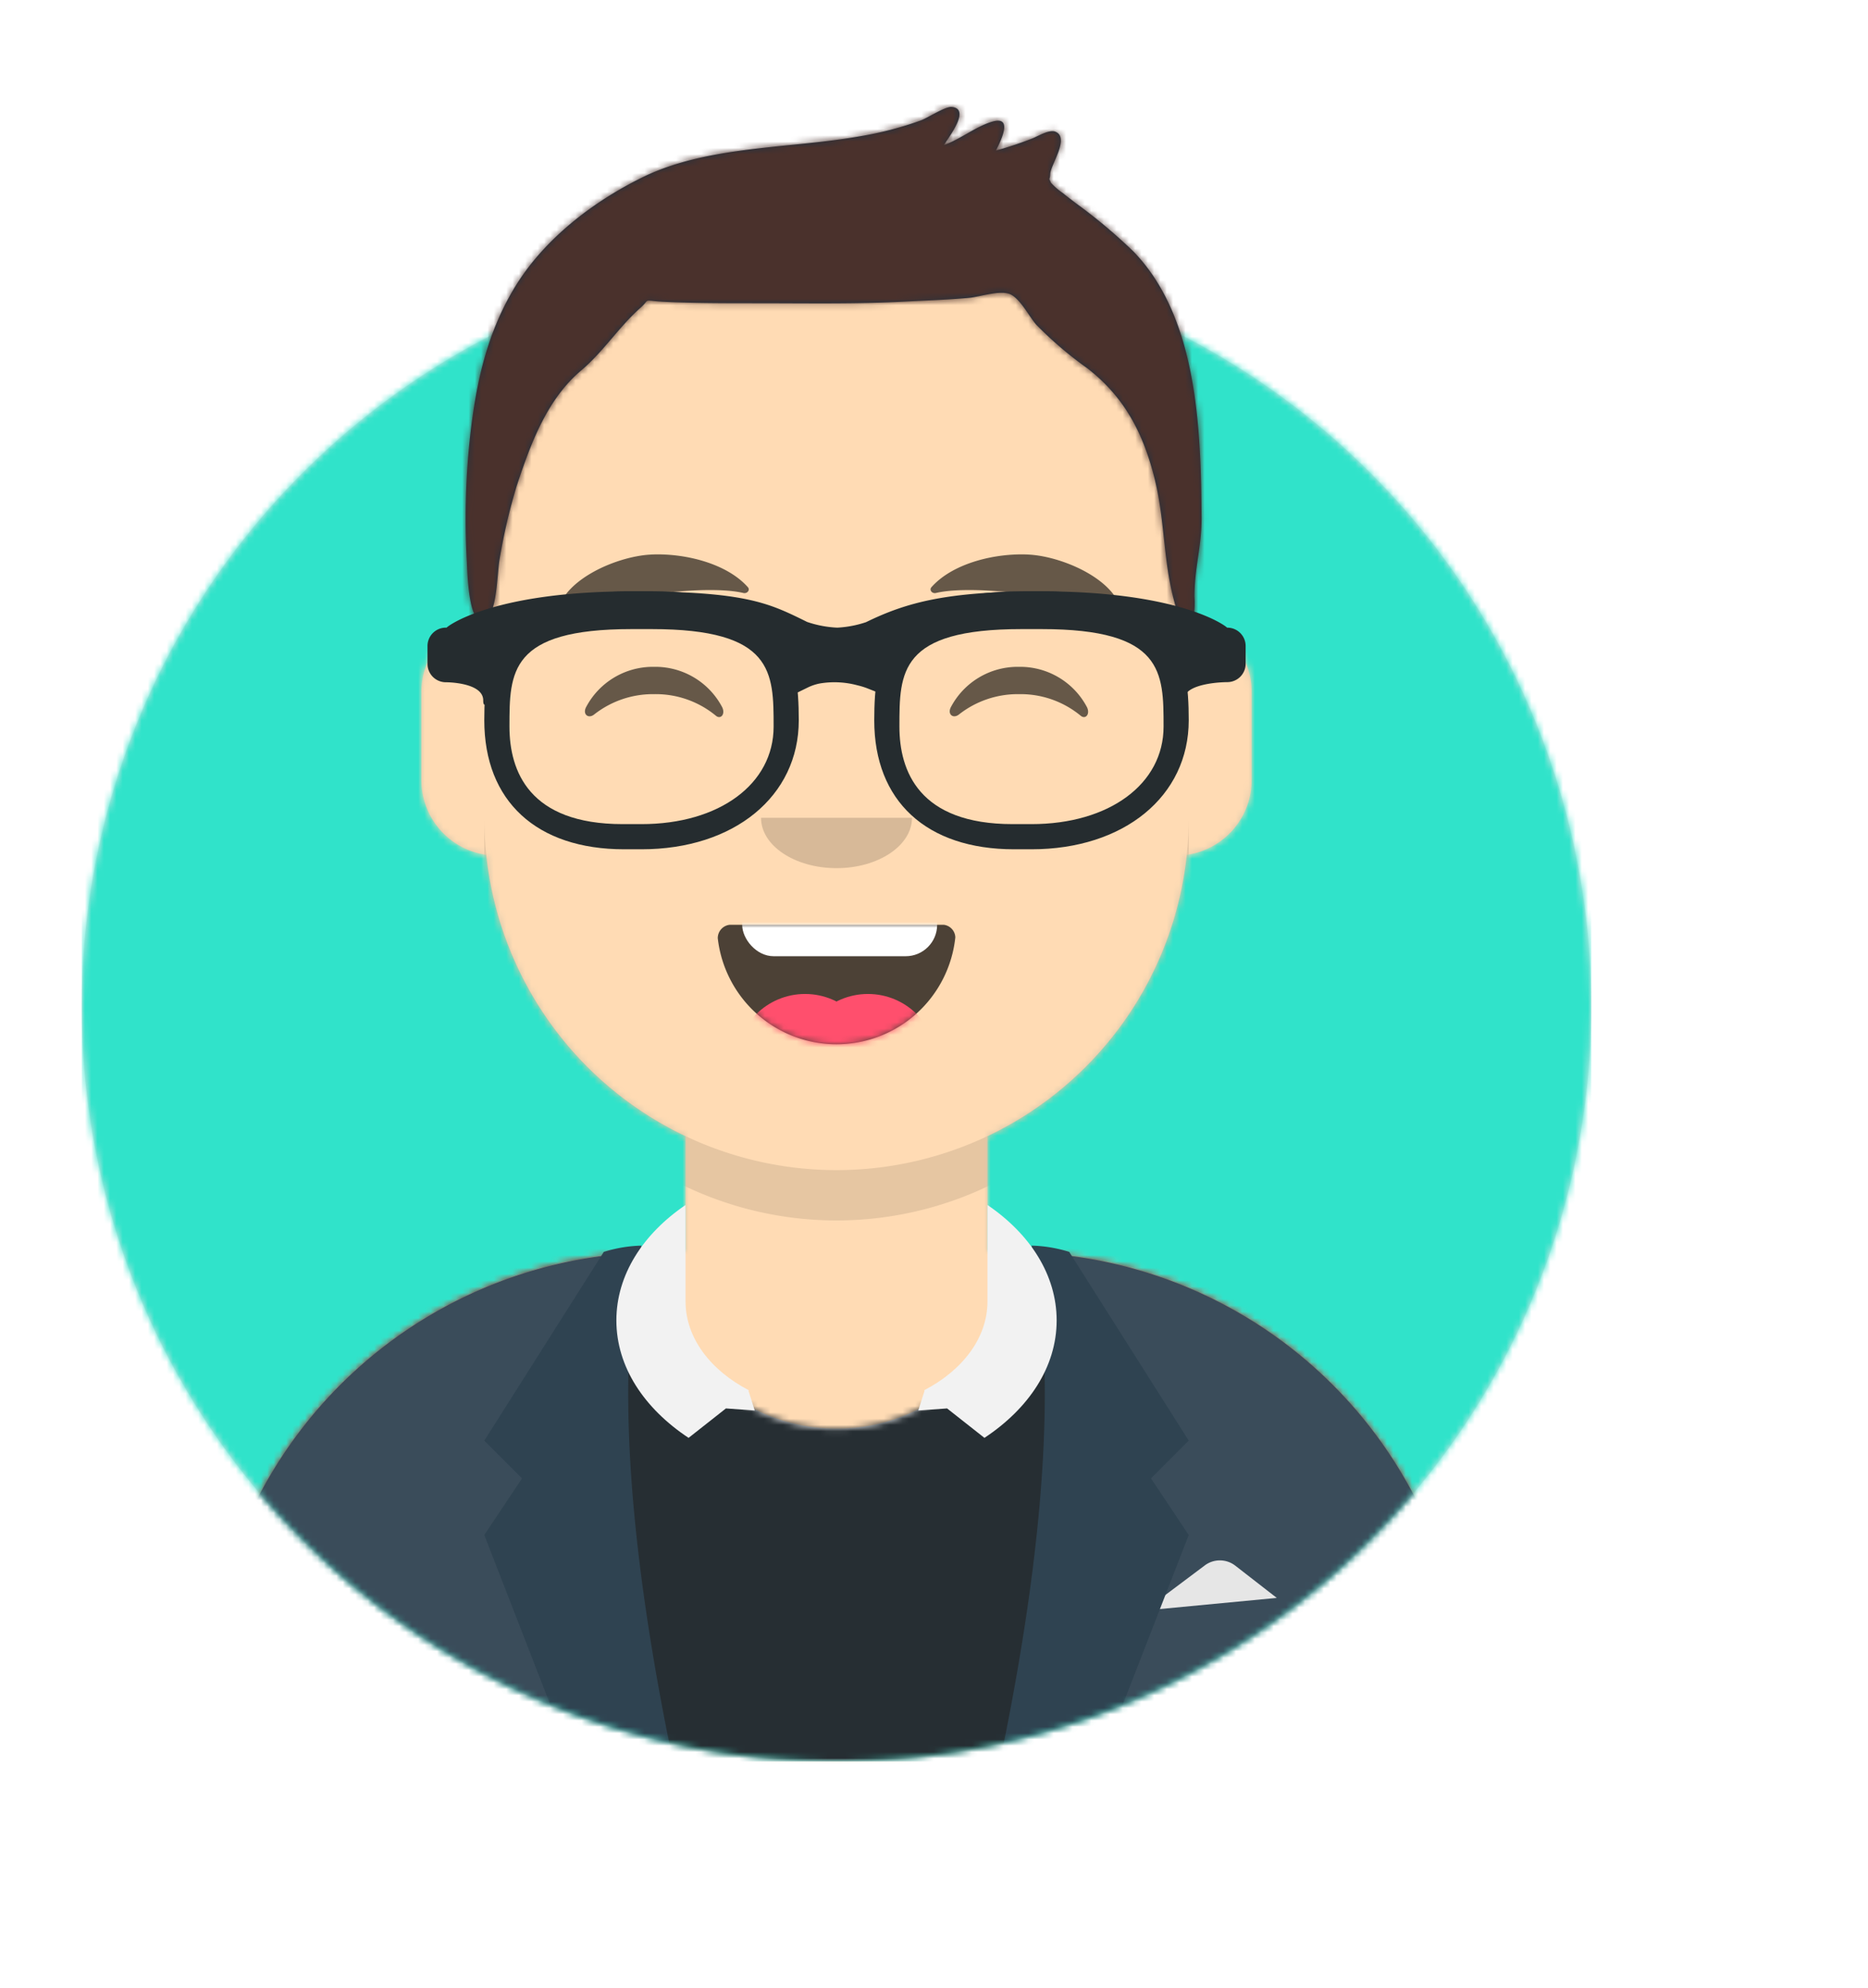
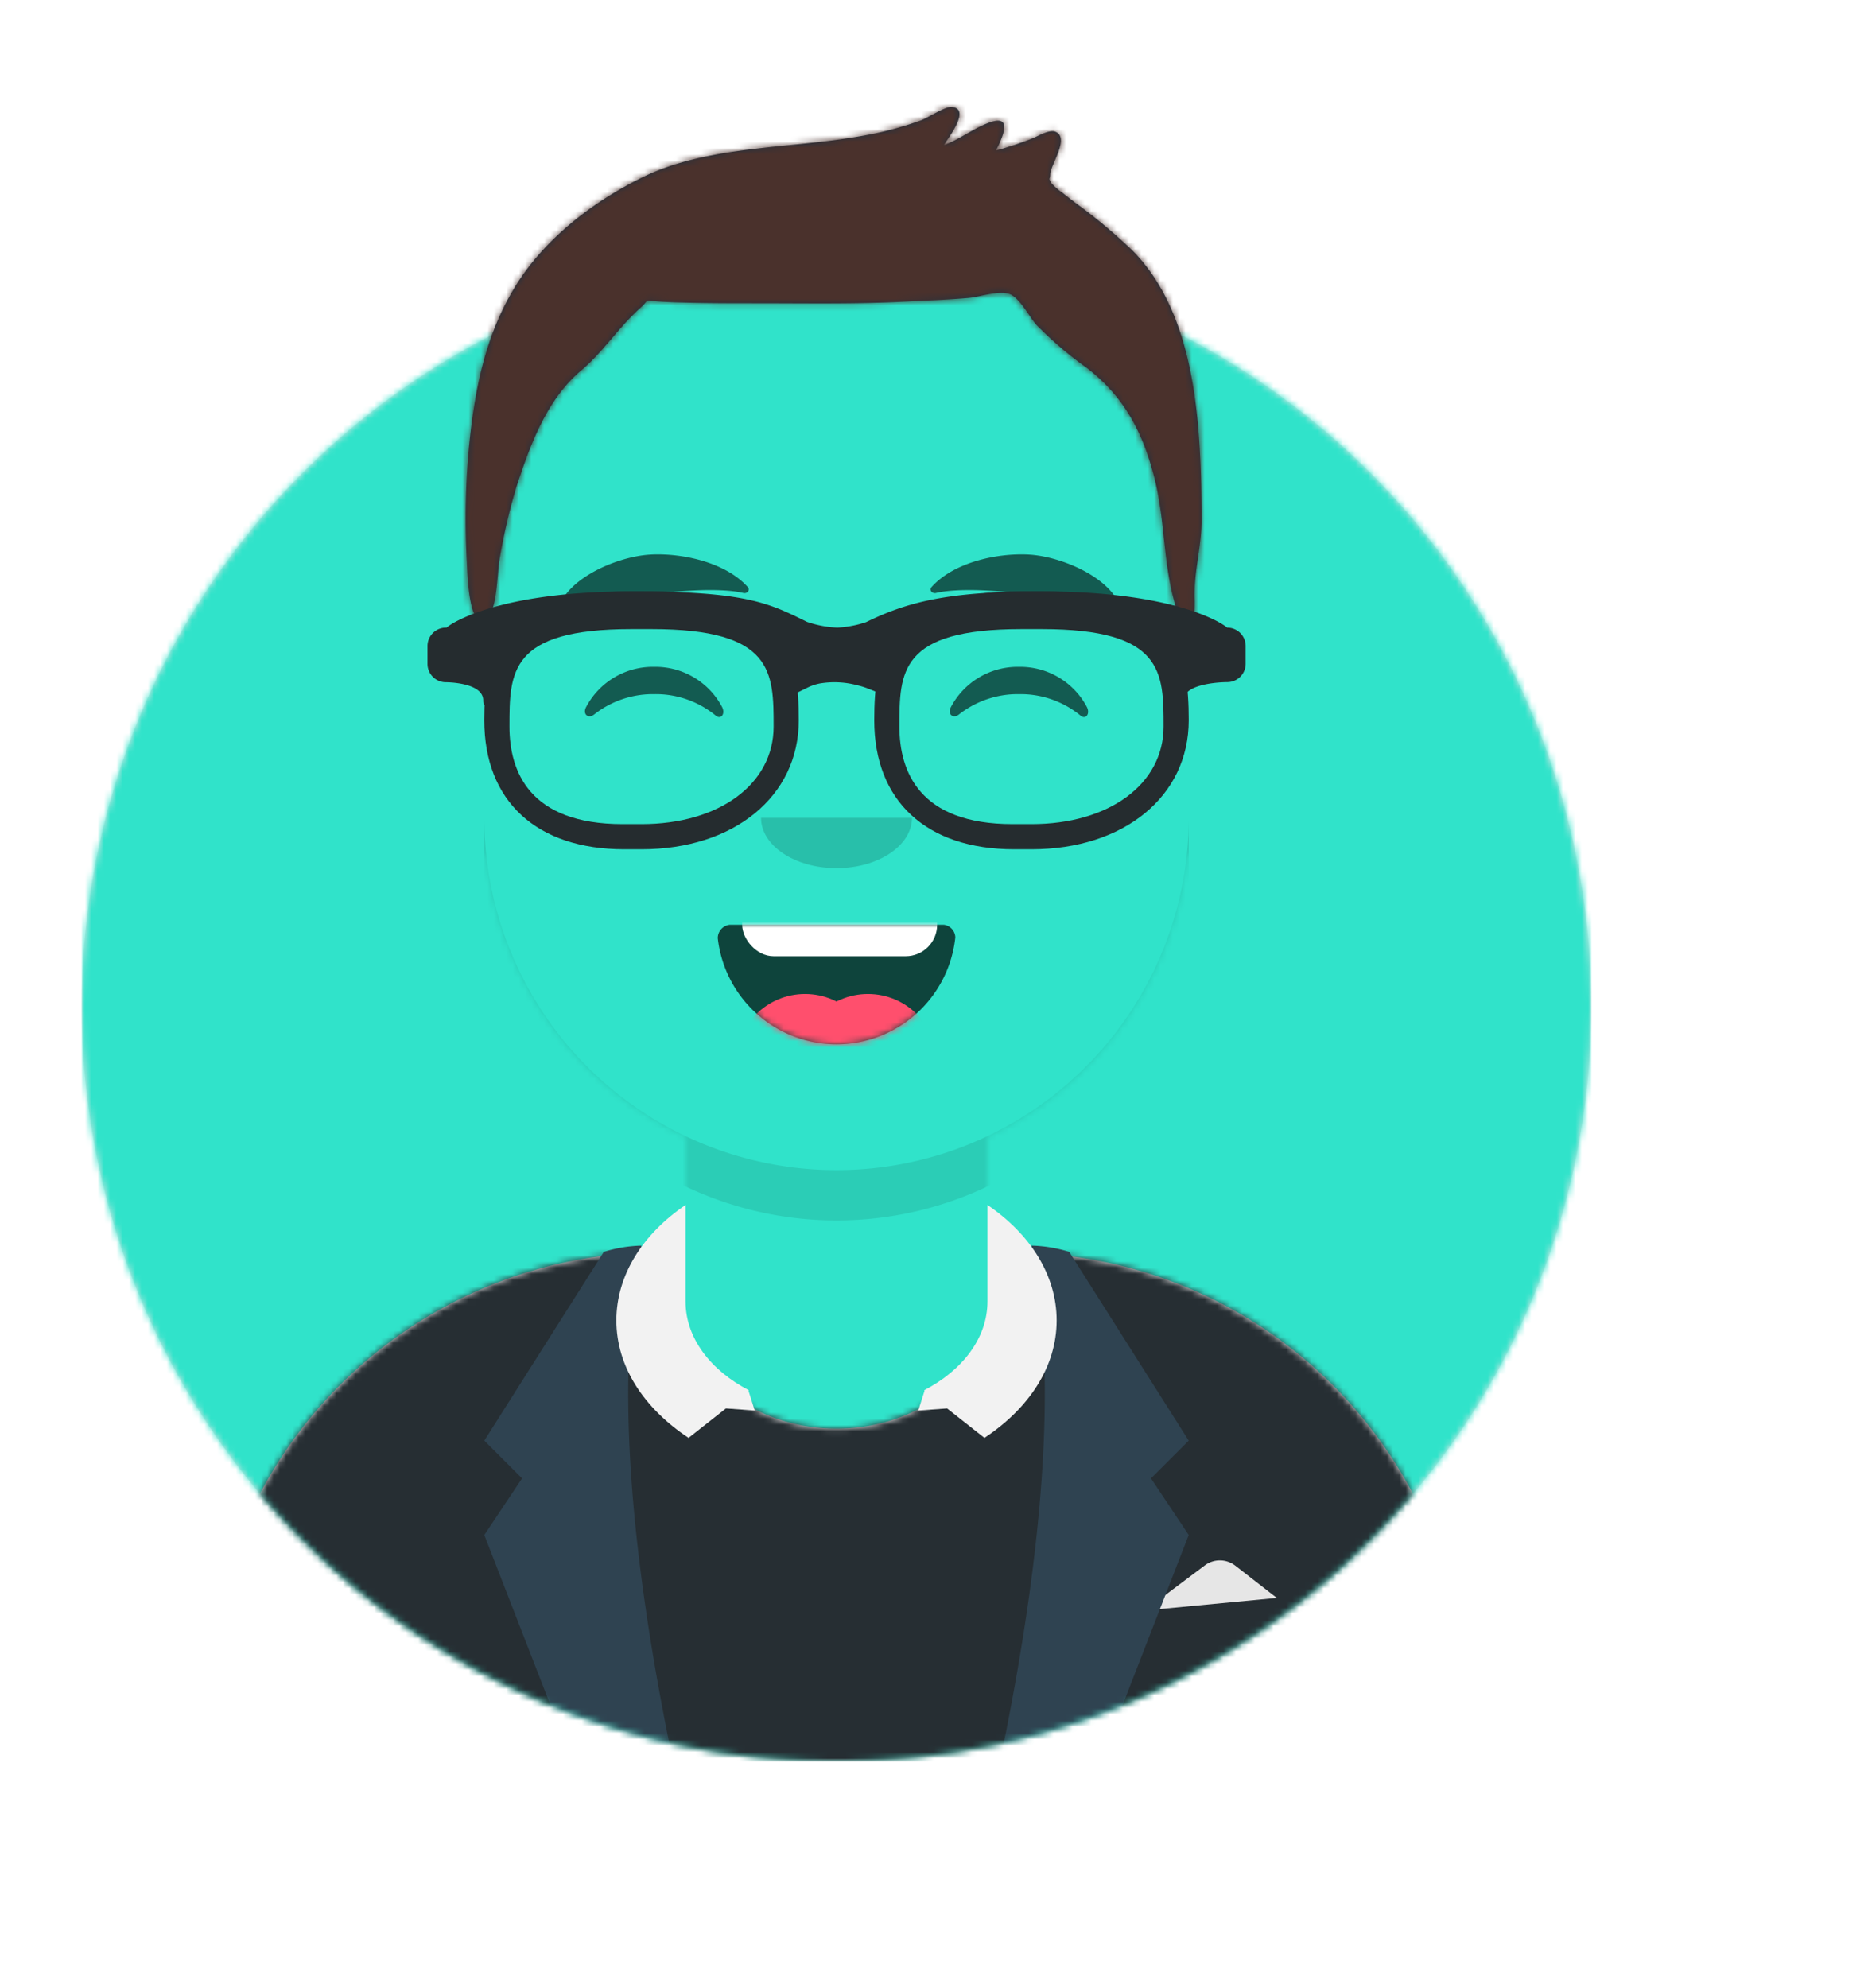
<svg xmlns="http://www.w3.org/2000/svg" id="Layer_1" data-name="Layer 1" viewBox="0 0 297 316">
  <defs>
    <style>.cls-1,.cls-2{fill:#fff;}.cls-11,.cls-12,.cls-15,.cls-16,.cls-17,.cls-18,.cls-2,.cls-22,.cls-23,.cls-25,.cls-7{fill-rule:evenodd;}.cls-12,.cls-3{fill:#e6e6e6;}.cls-4{mask:url(#mask);}.cls-5{fill:#30e3ca;}.cls-6{mask:url(#mask-2);}.cls-7{fill:#d0c6ac;}.cls-8{mask:url(#mask-3);}.cls-9{fill:#ffdbb4;}.cls-10{mask:url(#mask-4);}.cls-11{fill-opacity:0.1;}.cls-13{mask:url(#mask-5);}.cls-14{fill:#262e33;}.cls-15{fill:#3a4c5a;}.cls-16{fill:#2f4351;}.cls-17{fill:#f2f2f2;}.cls-18{fill-opacity:0.7;}.cls-19{mask:url(#mask-6);}.cls-20{mask:url(#mask-7);}.cls-21{fill:#ff4f6d;}.cls-22{fill-opacity:0.16;}.cls-23{fill-opacity:0.6;}.cls-24{mask:url(#mask-8);}.cls-25{fill:#1f3140;}.cls-26{mask:url(#mask-9);}.cls-27{fill:#4a312c;}.cls-28{filter:url(#react-filter-81);}.cls-29{fill:#252c2f;}</style>
    <mask id="mask" x="13" y="40" width="240" height="240" maskUnits="userSpaceOnUse">
      <g transform="translate(487 288)">
        <g id="react-mask-4">
          <circle id="react-path-1" class="cls-1" cx="-354" cy="-128" r="120" />
        </g>
      </g>
    </mask>
    <mask id="mask-2" x="1" y="0" width="264" height="280" maskUnits="userSpaceOnUse">
      <g transform="translate(487 288)">
        <g id="react-mask-5">
          <path id="react-path-2" class="cls-2" d="M-474-128A120,120,0,0,0-354-8,120,120,0,0,0-234-128h12V-288H-486v160Z" />
        </g>
      </g>
    </mask>
    <mask id="mask-3" x="33" y="36" width="264" height="280" maskUnits="userSpaceOnUse">
      <g transform="translate(487 288)">
        <g id="react-mask-6">
-           <path id="react-path-3" class="cls-2" d="M-330-107.39V-89h4a72,72,0,0,1,72,72v9H-454v-9a72,72,0,0,1,72-72h4v-18.39a56,56,0,0,1-31.69-44.73A12,12,0,0,1-420-164v-14a12,12,0,0,1,10-11.83V-196h0a56,56,0,0,1,56-56h0a56,56,0,0,1,56,56v6.17A12,12,0,0,1-288-178v14a12,12,0,0,1-10.31,11.88A56,56,0,0,1-330-107.39Z" />
-         </g>
+           </g>
      </g>
    </mask>
    <mask id="mask-4" x="33" y="36" width="200" height="244" maskUnits="userSpaceOnUse">
      <g transform="translate(487 288)">
        <g id="react-mask-6-2" data-name="react-mask-6">
          <path id="react-path-3-2" data-name="react-path-3" class="cls-2" d="M-330-107.39V-89h4a72,72,0,0,1,72,72v9H-454v-9a72,72,0,0,1,72-72h4v-18.39a56,56,0,0,1-31.69-44.73A12,12,0,0,1-420-164v-14a12,12,0,0,1,10-11.83V-196h0a56,56,0,0,1,56-56h0a56,56,0,0,1,56,56v6.17A12,12,0,0,1-288-178v14a12,12,0,0,1-10.31,11.88A56,56,0,0,1-330-107.39Z" />
        </g>
      </g>
    </mask>
    <mask id="mask-5" x="1" y="170" width="264" height="110" maskUnits="userSpaceOnUse">
      <g transform="translate(487 288)">
        <g id="react-mask-8">
          <path id="react-path-7" class="cls-2" d="M-380.81-88.95H-382a72,72,0,0,0-72,72v9h200v-8.95a72,72,0,0,0-72-72h-1.19a24.91,24.91,0,0,1,.19,3c0,13.81-12.09,25-27,25s-27-11.19-27-25A24.91,24.91,0,0,1-380.81-88.95Z" />
        </g>
      </g>
    </mask>
    <mask id="mask-6" x="114.11" y="136" width="37.79" height="30" maskUnits="userSpaceOnUse">
      <g transform="translate(487 288)">
        <g id="react-mask-10">
          <path id="react-path-9" class="cls-2" d="M-372.88-138.87A19,19,0,0,0-354-122a19,19,0,0,0,18.89-17,2.09,2.09,0,0,0-1.85-2h-34A2.13,2.13,0,0,0-372.88-138.87Z" />
        </g>
      </g>
    </mask>
    <mask id="mask-7" x="114.11" y="147" width="37.79" height="33" maskUnits="userSpaceOnUse">
      <g transform="translate(487 288)">
        <g id="react-mask-10-2" data-name="react-mask-10">
          <path id="react-path-9-2" data-name="react-path-9" class="cls-2" d="M-372.88-138.87A19,19,0,0,0-354-122a19,19,0,0,0,18.89-17,2.09,2.09,0,0,0-1.85-2h-34A2.13,2.13,0,0,0-372.88-138.87Z" />
        </g>
      </g>
    </mask>
    <mask id="mask-8" x="1" y="0" width="264" height="280" maskUnits="userSpaceOnUse">
      <g transform="translate(487 288)">
        <g id="react-mask-13">
          <rect id="react-path-15" class="cls-1" x="-486" y="-288" width="264" height="280" />
        </g>
      </g>
    </mask>
    <mask id="mask-9" x="0" y="0" width="264" height="280" maskUnits="userSpaceOnUse">
      <g transform="translate(487 288)">
        <g id="react-mask-12">
          <path id="react-path-14" class="cls-2" d="M-306.85-248.08a84.69,84.69,0,0,0-9.08-7.61c-.69-.53-1.39-1.05-2.06-1.6a10.65,10.65,0,0,1-1.91-1.66c-.45-1-.18-.22-.12-1.4.08-1.5,3.13-5.73.85-6.7-1-.43-2.79.71-3.75,1.08a58.24,58.24,0,0,1-5.73,1.9c.93-1.85,2.71-5.57-.63-4.58-2.61.78-5,2.77-7.64,3.71.86-1.42,4.32-5.81,1.19-6.06-1-.07-3.8,1.75-4.85,2.14a55,55,0,0,1-9.63,2.51c-11.2,2-24.29,1.45-34.65,6.54-8,3.93-15.88,10-20.49,17.8-4.45,7.48-6.11,15.67-7,24.25a120.88,120.88,0,0,0-.42,19.12c.1,2.07.34,11.61,3.34,8.72,1.5-1.44,1.49-7.25,1.87-9.22a92.73,92.73,0,0,1,2.72-11.64c2.21-6.68,4.81-13.79,10.31-18.39,3.52-3,6-6.94,9.38-9.92,1.51-1.34.36-1.2,2.79-1,1.64.12,3.29.16,4.93.2,3.79.1,7.59.08,11.39.09,7.65,0,15.26.14,22.9-.26,3.39-.18,6.8-.28,10.18-.59,1.9-.18,5.25-1.39,6.81-.46s2.9,3.61,3.93,4.75a61,61,0,0,0,8.12,6.92c5.9,4.57,8.87,10.33,10.66,17.48s1.29,13.75,3.49,20.76c.39,1.24,1.42,3.36,2.69,1.46a14.27,14.27,0,0,0,.17-3.42c0-4.52,1.14-7.91,1.13-12.46C-296.06-219.47-296.5-237.51-306.85-248.08Z" />
        </g>
      </g>
    </mask>
    <filter id="react-filter-81" x="-0.8%" y="-2.4%" width="101.5%" height="109.8%" name="react-filter-81">
      <feOffset result="shadowOffsetOuter1" dy="2" in="SourceAlpha" />
      <feColorMatrix result="shadowMatrixOuter1" values="0 0 0 0 0 0 0 0 0 0 0 0 0 0 0 0 0 0 0.2 0" in="shadowOffsetOuter1" />
      <feMerge>
        <feMergeNode in="shadowMatrixOuter1" />
        <feMergeNode in="SourceGraphic" />
      </feMerge>
    </filter>
  </defs>
  <g id="Avataaar">
    <g id="Avataaar_Circle" data-name="Avataaar/Circle">
      <g id="Circle">
        <g id="Circle-Background">
          <circle id="react-path-1-2" data-name="react-path-1" class="cls-3" cx="133" cy="160" r="120" />
        </g>
        <g class="cls-4">
          <g id="Color_Palette_Blue-01" data-name="Color/Palette/Blue-01">
            <rect id="_Color" data-name="🖍Color" class="cls-5" x="13" y="40" width="240" height="240" />
          </g>
        </g>
      </g>
      <g class="cls-6">
        <g id="Avataaar-2" data-name="Avataaar">
          <g id="Body">
-             <path id="react-path-3-3" data-name="react-path-3" class="cls-7" d="M-330-107.39V-89h4a72,72,0,0,1,72,72v9H-454v-9a72,72,0,0,1,72-72h4v-18.39a56,56,0,0,1-31.69-44.73A12,12,0,0,1-420-164v-14a12,12,0,0,1,10-11.83V-196h0a56,56,0,0,1,56-56h0a56,56,0,0,1,56,56v6.17A12,12,0,0,1-288-178v14a12,12,0,0,1-10.31,11.88A56,56,0,0,1-330-107.39Z" transform="translate(487 288)" />
            <g class="cls-8">
              <g id="Skin_-03-Brown" data-name="Skin/👶🏽-03-Brown">
                <g id="Color">
                  <rect class="cls-9" x="33" y="36" width="264" height="280" />
                </g>
              </g>
            </g>
            <g class="cls-10">
              <path id="Neck-Shadow" class="cls-11" d="M-298-173v23a56,56,0,0,1-56,56,56,56,0,0,1-56-56v-8a56,56,0,0,0,56,56,56,56,0,0,0,56-56Z" transform="translate(487 288)" />
            </g>
          </g>
          <g id="Clothing_Blazer-_-Sweater" data-name="Clothing/Blazer-+-Sweater">
            <g id="Clothes">
              <path id="react-path-7-2" data-name="react-path-7" class="cls-12" d="M-380.81-88.95H-382a72,72,0,0,0-72,72v9h200v-8.95a72,72,0,0,0-72-72h-1.19a24.91,24.91,0,0,1,.19,3c0,13.81-12.09,25-27,25s-27-11.19-27-25A24.91,24.91,0,0,1-380.81-88.95Z" transform="translate(487 288)" />
            </g>
            <g class="cls-13">
              <g id="Color_Palette_Black" data-name="Color/Palette/Black">
                <rect id="_Color-2" data-name="🖍Color" class="cls-14" x="1" y="170" width="264" height="110" />
              </g>
            </g>
            <g id="Blazer">
-               <path id="Saco" class="cls-15" d="M-385.22-88.88A72,72,0,0,0-454-16.95v9h69.36A155.05,155.05,0,0,1-390-49.5,157.11,157.11,0,0,1-385.22-88.88ZM-322.36-8H-254v-8.95a72,72,0,0,0-67.77-71.88A156.78,156.78,0,0,1-317-49.5,155.05,155.05,0,0,1-322.36-8Z" transform="translate(487 288)" />
              <path id="Pocket-hanky" class="cls-12" d="M-305-32l9.56-7.17h0a4,4,0,0,1,4.85.05L-284-34Z" transform="translate(487 288)" />
              <path id="Wing" class="cls-16" d="M-385-90q-6,29,5,82h-16l-14-36,6-9-6-6,19-30A21.66,21.66,0,0,1-385-90Z" transform="translate(487 288)" />
              <path id="Wing-2" data-name="Wing" class="cls-16" d="M-323-90q6,29-5,82h16l14-36-6-9,6-6-19-30A21.66,21.66,0,0,0-323-90Z" transform="translate(487 288)" />
            </g>
            <path id="Collar" class="cls-17" d="M-330-96.46c6.77,4.6,11,11.12,11,18.35,0,7.4-4.43,14-11.48,18.67l-5.94-4.68-4.58.33,1-3.15-.08-.06C-334-70.15-330-75.3-330-81.12Zm-48,0c-6.77,4.6-11,11.12-11,18.35,0,7.4,4.43,14,11.48,18.67l5.94-4.68,4.58.33-1-3.15.08-.06C-374-70.15-378-75.3-378-81.12Z" transform="translate(487 288)" />
          </g>
          <g id="Face">
            <g id="Mouth_Smile" data-name="Mouth/Smile">
              <g id="Mouth">
                <path id="react-path-9-3" data-name="react-path-9" class="cls-18" d="M-372.88-138.87A19,19,0,0,0-354-122a19,19,0,0,0,18.89-17,2.09,2.09,0,0,0-1.85-2h-34A2.13,2.13,0,0,0-372.88-138.87Z" transform="translate(487 288)" />
              </g>
              <g class="cls-19">
                <rect id="Teeth" class="cls-1" x="118" y="136" width="31" height="16" rx="5" />
              </g>
              <g class="cls-20">
                <g id="Tongue">
                  <circle class="cls-21" cx="128" cy="169" r="11" />
                  <circle class="cls-21" cx="138" cy="169" r="11" />
                </g>
              </g>
            </g>
            <g id="Nose_Default" data-name="Nose/Default">
              <path id="Nose" class="cls-22" d="M-366-158c0,4.42,5.37,8,12,8h0c6.63,0,12-3.58,12-8" transform="translate(487 288)" />
            </g>
            <g id="Eyes_Happy-_" data-name="Eyes/Happy-😁">
              <path id="Squint" class="cls-23" d="M-393.84-175.55A12,12,0,0,1-383-182a12,12,0,0,1,10.82,6.41c.55,1.12-.24,2-1,1.36a15,15,0,0,0-9.79-3.43,15.13,15.13,0,0,0-9.56,3.23C-393.45-173.7-394.38-174.44-393.84-175.55Z" transform="translate(487 288)" />
              <path id="Squint-2" data-name="Squint" class="cls-23" d="M-335.84-175.55A12,12,0,0,1-325-182a12,12,0,0,1,10.82,6.41c.55,1.12-.24,2-1,1.36a15,15,0,0,0-9.79-3.43,15.13,15.13,0,0,0-9.56,3.23C-335.45-173.7-336.38-174.44-335.84-175.55Z" transform="translate(487 288)" />
            </g>
            <g id="Eyebrow_Natural_Default-Natural" data-name="Eyebrow/Natural/Default-Natural">
              <path id="Eyebrow" class="cls-23" d="M-383.45-199.85c-5.81.27-15.2,4.49-15,10.34a.25.25,0,0,0,.43.13c2.76-3,22.32-6,29.21-4.36.63.14,1.11-.48.71-.93-3.43-3.85-10.19-5.43-15.39-5.18" transform="translate(487 288)" />
              <path id="Eyebrow-2" data-name="Eyebrow" class="cls-23" d="M-323.55-199.85c5.81.27,15.2,4.49,15,10.34a.25.25,0,0,1-.43.13c-2.76-3-22.32-6-29.21-4.36-.63.14-1.11-.48-.71-.93,3.43-3.85,10.19-5.43,15.39-5.18" transform="translate(487 288)" />
            </g>
          </g>
          <g id="Top">
            <g class="cls-24">
              <g id="Top_Short-Hair_Short-Flat" data-name="Top/Short-Hair/Short-Flat">
                <g id="Short-Hair">
                  <path id="react-path-14-2" data-name="react-path-14" class="cls-25" d="M-306.85-248.08a84.69,84.69,0,0,0-9.08-7.61c-.69-.53-1.39-1.05-2.06-1.6a10.65,10.65,0,0,1-1.91-1.66c-.45-1-.18-.22-.12-1.4.08-1.5,3.13-5.73.85-6.7-1-.43-2.79.71-3.75,1.08a58.24,58.24,0,0,1-5.73,1.9c.93-1.85,2.71-5.57-.63-4.58-2.61.78-5,2.77-7.64,3.71.86-1.42,4.32-5.81,1.19-6.06-1-.07-3.8,1.75-4.85,2.14a55,55,0,0,1-9.63,2.51c-11.2,2-24.29,1.45-34.65,6.54-8,3.93-15.88,10-20.49,17.8-4.45,7.48-6.11,15.67-7,24.25a120.88,120.88,0,0,0-.42,19.12c.1,2.07.34,11.61,3.34,8.72,1.5-1.44,1.49-7.25,1.87-9.22a92.73,92.73,0,0,1,2.72-11.64c2.21-6.68,4.81-13.79,10.31-18.39,3.52-3,6-6.94,9.38-9.92,1.51-1.34.36-1.2,2.79-1,1.64.12,3.29.16,4.93.2,3.79.1,7.59.08,11.39.09,7.65,0,15.26.14,22.9-.26,3.39-.18,6.8-.28,10.18-.59,1.9-.18,5.25-1.39,6.81-.46s2.9,3.61,3.93,4.75a61,61,0,0,0,8.12,6.92c5.9,4.57,8.87,10.33,10.66,17.48s1.29,13.75,3.49,20.76c.39,1.24,1.42,3.36,2.69,1.46a14.27,14.27,0,0,0,.17-3.42c0-4.52,1.14-7.91,1.13-12.46C-296.06-219.47-296.5-237.51-306.85-248.08Z" transform="translate(487 288)" />
                </g>
                <g class="cls-26">
                  <g id="Skin_-03-Brown-2" data-name="Skin/👶🏽-03-Brown">
                    <g id="Color-2" data-name="Color">
                      <rect class="cls-27" width="264" height="280" />
                    </g>
                  </g>
                </g>
                <g id="Top__Resources_Prescription-02" data-name="Top/_Resources/Prescription-02">
                  <g id="Wayfarers" class="cls-28">
                    <path id="Left" class="cls-29" d="M-385-155h-2.76c-13.93,0-22.24-7.66-22.24-20.5,0-10.37,1.82-20.5,23.53-20.5h2.94c21.71,0,23.53,10.13,23.53,20.5C-360-163.43-370.28-155-385-155Zm-1.61-35C-406-190-406-183.16-406-174.5c0,7.07,3.12,15.5,18,15.5h3c12.36,0,21-6.37,21-15.5,0-8.66,0-15.5-19.39-15.5Z" transform="translate(487 288)" />
                    <path id="Right" class="cls-29" d="M-323-155h-2.76c-13.93,0-22.24-7.66-22.24-20.5,0-10.37,1.82-20.5,23.53-20.5h2.94c21.71,0,23.53,10.13,23.53,20.5C-298-163.43-308.28-155-323-155Zm-1.61-35C-344-190-344-183.16-344-174.5c0,7.07,3.12,15.5,18,15.5h3c12.36,0,21-6.37,21-15.5,0-8.66,0-15.5-19.39-15.5Z" transform="translate(487 288)" />
                    <path id="Stuff" class="cls-29" d="M-416-190.23c.7-.67,8.26-5.77,29.55-5.77,17.85,0,21.63,1.85,27.35,4.65l.42.21a17.16,17.16,0,0,0,4.81.91,17.13,17.13,0,0,0,4.56-.87c6.53-3.18,12.92-4.9,27.86-4.9,21.29,0,28.85,5.1,29.55,5.77a2.92,2.92,0,0,1,2.95,2.89v2.88a2.92,2.92,0,0,1-2.95,2.89s-6.91,0-6.91,2.88-2-4.17-2-5.77v-2.81a52.76,52.76,0,0,0-20.68-3.94c-11.84,0-17.74,2.1-22.8,4.18l.06.14v2l-2.22,5.35-2.74-1.08a12,12,0,0,0-1.5-.45,14,14,0,0,0-6-.28,7.65,7.65,0,0,0-1.89.64l-2.64,1.29-2.64-5.16.11-2.3.08-.19c-4.36-2-8.38-4.12-22.82-4.12a52.76,52.76,0,0,0-20.68,3.94v2.81c0,1.6-3,8.66-3,5.77s-5.91-2.88-5.91-2.88a2.92,2.92,0,0,1-2.95-2.89v-2.88A2.92,2.92,0,0,1-416-190.23Z" transform="translate(487 288)" />
                  </g>
                </g>
              </g>
            </g>
          </g>
        </g>
      </g>
    </g>
  </g>
</svg>